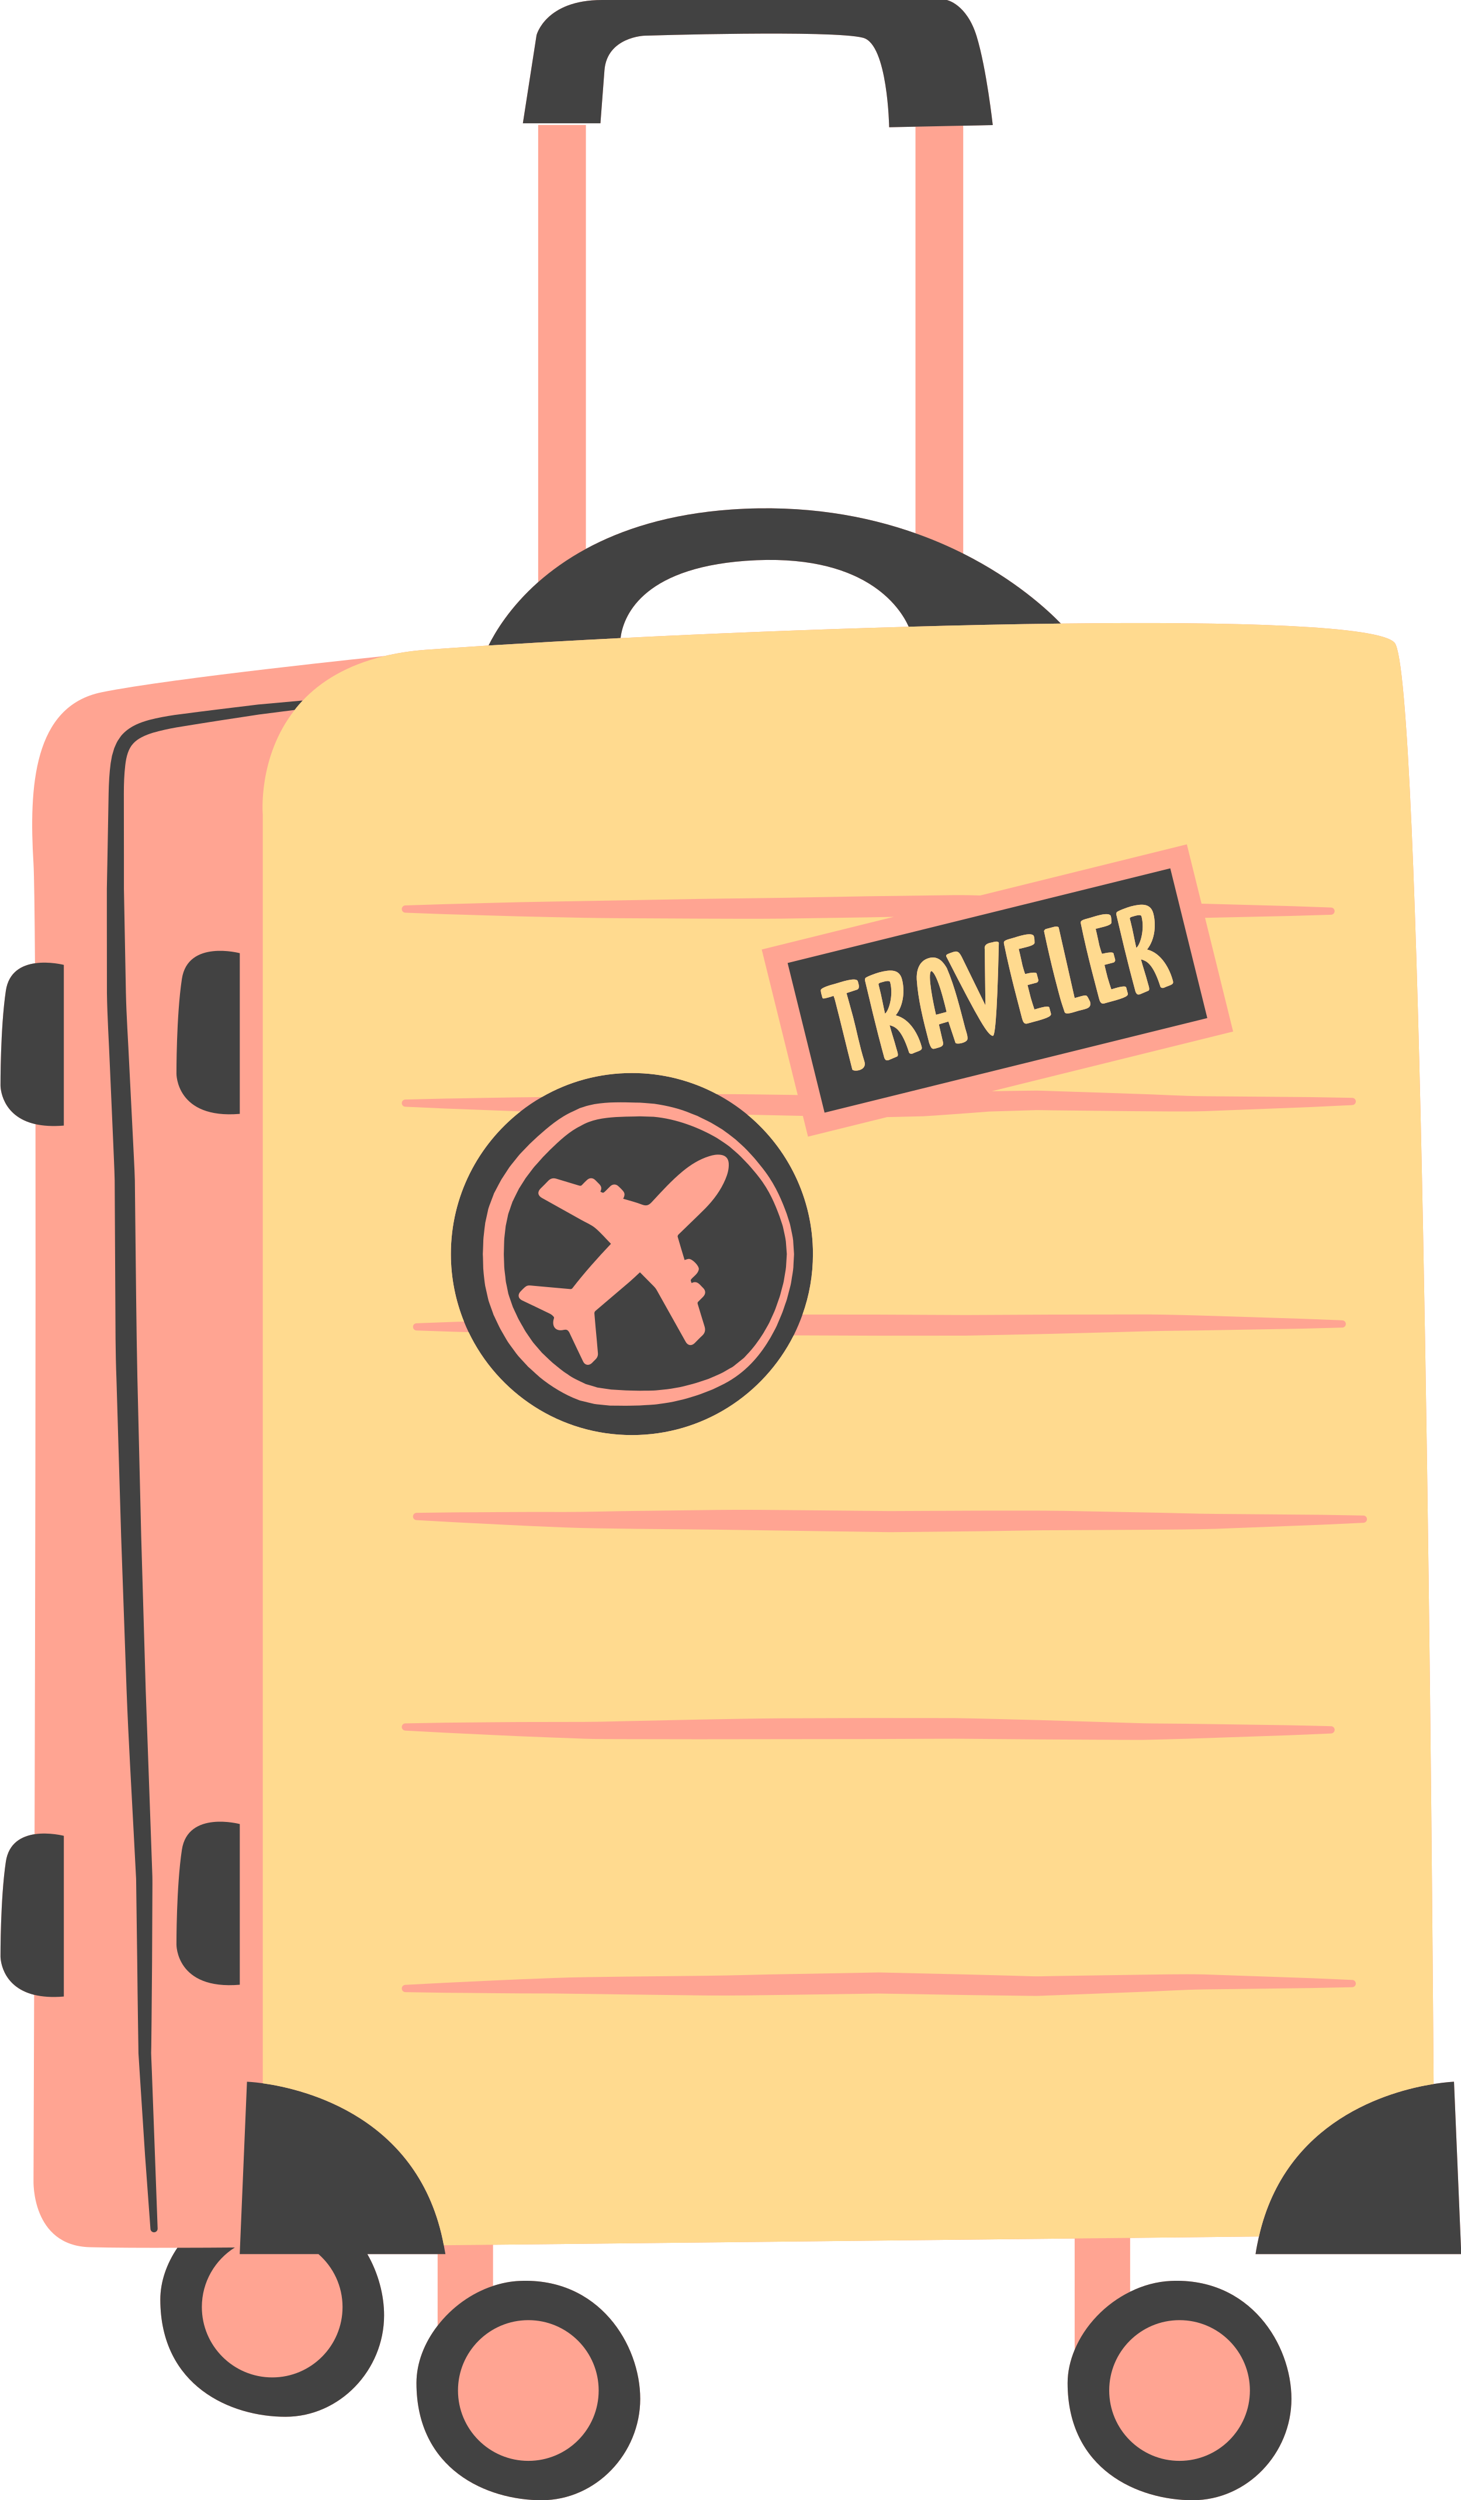
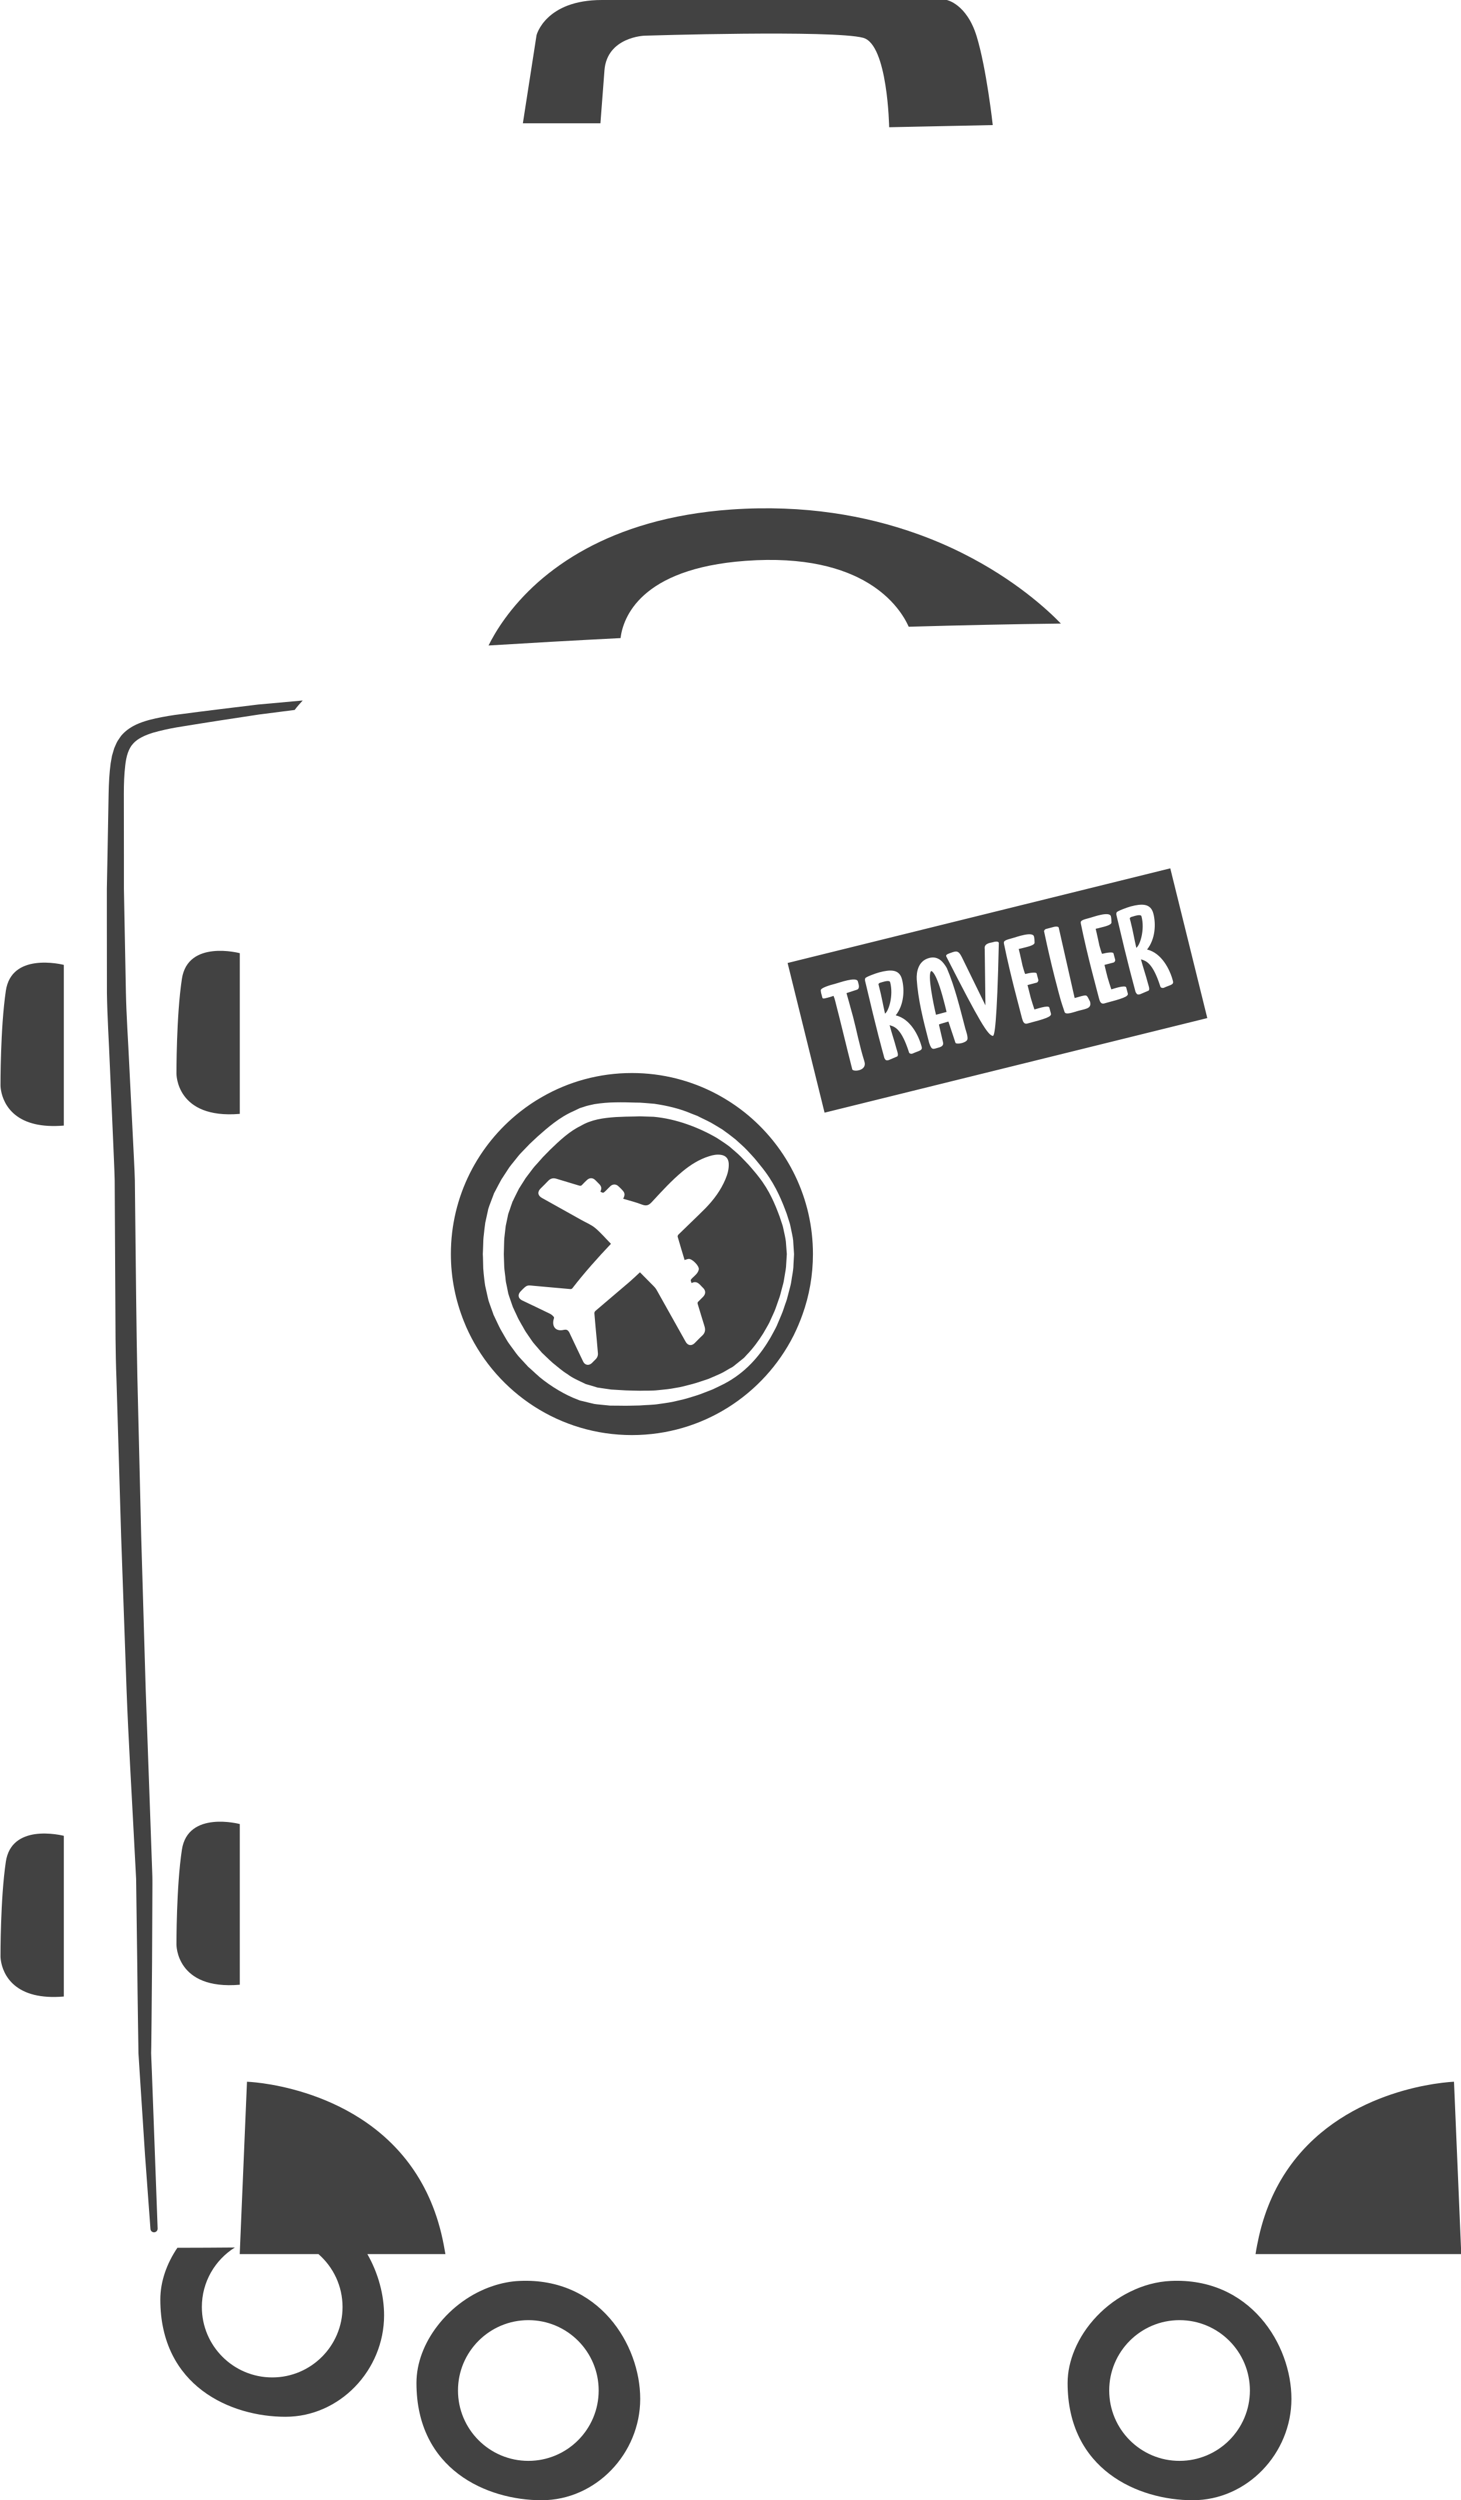
<svg xmlns="http://www.w3.org/2000/svg" height="498.7" preserveAspectRatio="xMidYMid meet" version="1.0" viewBox="-0.1 0.0 291.5 498.7" width="291.5" zoomAndPan="magnify">
  <g>
    <g id="change1_1">
-       <path d="M233.522,454.998c-2.844,0.126-5.601,0.9-8.134,2.153v-10.737l25.693-0.281 c-0.253,1.14-0.491,2.294-0.674,3.519h41.044l-1.449-34.39c0,0-1.562,0.056-4.066,0.45 c-0.55-78.009-2.491-281.432-7.781-287.497c-2.97-3.392-31.295-4.265-66.584-3.827 c-2.687-2.772-9.188-8.78-19.488-13.959V25.074l5.896-0.126c0,0-1.24-11.257-3.223-17.73 C192.772,0.773,188.803,0,188.803,0h-68.806c-11.271,0-13.044,7.008-13.044,7.008l-2.731,17.589h15.477 c0,0,0.297-3.869,0.803-10.554c0.508-6.684,7.992-6.923,7.992-6.923s37.64-1.183,43.62,0.423 c4.925,1.308,5.192,17.841,5.192,17.841l5.25-0.112v81.106c-9.865-3.49-22.106-5.756-36.74-4.742 c-12.438,0.873-21.881,3.982-29.015,7.853V24.92h-9.525v91.193c-5.615,4.982-8.571,9.948-9.905,12.649 c-4.504,0.295-8.725,0.576-12.567,0.859c-3.038,0.226-5.768,0.677-8.273,1.266v-0.014 c0,0-42.748,4.419-56.355,7.22C6.586,140.879,5.643,156.834,6.586,172.312c0.125,2.237,0.225,9.344,0.295,19.842 c-2.616,0.377-5.248,1.716-5.811,5.458C-0.042,205.056,0,216.523,0,216.523c0,0.198,0.057,6.162,6.979,7.726 c0.057,40.679-0.057,97.328-0.183,141.638c-2.575,0.408-5.164,1.744-5.728,5.459C-0.042,378.789,0,390.258,0,390.258 s-0.07,5.979,6.711,7.667c-0.069,22.388-0.125,37.05-0.125,37.05s-0.479,13.002,11.256,13.297 c4.489,0.113,11.06,0.143,17.449,0.113c-2.126,3.139-3.405,6.727-3.405,10.327 c0,17.307,14.085,23.387,24.961,23.387c10.877,0,19.686-9.343,19.686-20.234c0-4.01-1.126-8.358-3.335-12.213h14.015 v14.268c-2.618,3.377-4.222,7.388-4.222,11.44c0,17.308,14.086,23.386,24.962,23.386 c10.877,0,19.686-9.342,19.686-20.219c0-10.878-8.273-24.245-24.047-23.527c-1.815,0.069-3.603,0.435-5.32,0.999 v-8.218l116.044-1.253v22.205c-0.887,2.124-1.407,4.376-1.407,6.627c0,17.308,14.084,23.386,24.962,23.386 c10.877,0,19.699-9.342,19.699-20.219C257.568,467.647,249.295,454.28,233.522,454.998z M148.632,111.878 c23.793-1.744,30.857,9.301,32.574,13.143c-19.503,0.55-39.497,1.352-57.494,2.265 C124.203,123.318,127.539,113.427,148.632,111.878z" fill="#FFA492" />
-     </g>
+       </g>
    <g id="change2_1">
      <path d="M177.504,195.938c-0.14-0.52-1.378-0.069-1.899,0.069c-0.252,0.072-0.337,0.114-0.435,0.325 c0.042,0.196,0.099,0.394,0.154,0.618c0.466,1.758,0.747,3.462,1.153,5.249 C177.195,201.722,178.207,198.626,177.504,195.938z M188.17,199.512c-1.464-5.587-2.363-5.811-2.463-5.811 c-0.843,0.521,0.493,6.853,0.943,8.725l2.111-0.564C188.565,200.988,188.352,200.201,188.17,199.512z M227.653,182.796c-0.142-0.52-1.393-0.058-1.914,0.083c-0.238,0.058-0.322,0.113-0.435,0.325 c0.057,0.195,0.113,0.395,0.169,0.62c0.45,1.759,0.731,3.445,1.141,5.247 C227.344,188.593,228.357,185.497,227.653,182.796z M233.395,173.214l-76.352,18.883l7.375,29.858l76.362-18.869 L233.395,173.214z M169.935,213.301c0-0.026-0.015-0.056-0.015-0.084c-1.139-4.446-2.21-9.033-3.361-13.467 c-0.113-0.449-0.17-0.646-0.352-1.096c-0.536,0.197-0.817,0.268-1.338,0.406c-0.029,0-0.056,0.015-0.085,0.015 c-0.408,0.113-0.731,0.197-0.802-0.056c-0.238-0.887-0.281-0.929-0.323-1.463c-0.042-0.521,2.04-1.099,2.772-1.281 c0.913-0.239,4.361-1.52,4.628-0.507c0.112,0.451,0.493,1.38-0.154,1.647l-2.11,0.69 c0.366,1.364,0.957,3.378,1.337,4.841c0.647,2.462,1.265,5.712,2.237,8.795 C172.974,213.64,170.089,213.864,169.935,213.301z M181.951,210.178c-0.24,0.086-0.577,0.015-0.676-0.225 c-1.492-4.688-2.8-5.109-3.699-5.391c-0.072-0.014-0.113-0.056-0.185-0.07 c0.423,1.59,0.943,3.096,1.353,4.644c0.182,0.677,0.561,1.52,0.041,1.661l-1.59,0.675 c-0.507,0.142-0.634-0.042-0.802-0.338c0-0.027-0.042-0.042-0.042-0.069c-0.633-2.378-1.337-4.728-3.856-15.437 c-0.028-0.098-0.028-0.366,0.043-0.463c-0.057-0.239,2.181-1.042,2.785-1.196c2.266-0.591,4.012-0.663,4.546,1.392 c0.548,2.11,0.393,5.108-1.254,7.178c2.9,0.703,4.56,3.939,5.18,6.289 C183.99,209.613,183.204,209.587,181.951,210.178z M192.885,207.42c-0.338,0.676-2.196,0.971-2.35,0.591 l-1.406-4.234c-0.086,0.026-1.845,0.533-1.845,0.561l-0.043,0.071l0.816,3.531 c0.141,0.647-0.352,0.887-0.871,1.026c-1.154,0.31-1.366,0.62-1.9-0.927 c-1.238-4.729-2.21-8.655-2.477-12.65c-0.086-1.478,0.282-3.716,2.477-4.291c1.857-0.493,2.884,0.899,3.531,2.024 c1.619,3.786,2.632,8.063,3.688,12.072C192.602,205.561,193.124,206.954,192.885,207.42z M197.978,206.647 c-0.998-0.198-2.562-2.688-9.273-15.844c0,0-0.014-0.043-0.027-0.071c-0.084-0.352,0.52-0.506,0.972-0.675 c1.039-0.381,1.478-0.493,2.151,0.858l4.714,9.638l-0.142-11.229c-0.169-1.04,0.86-1.224,1.605-1.365 l0.027-0.013c0.31-0.086,1.069-0.281,1.182,0.14C198.822,204.549,198.315,206.717,197.978,206.647z M204.999,204.141c-0.9,0.31-1.026-0.548-1.195-1.041c-0.62-2.519-2.195-8.062-3.588-14.831 c-0.113-0.575,0.084-0.703,1.912-1.196c0.551-0.14,3.799-1.336,4.068-0.268c0.111,0.395,0.111,0.761,0.125,1.212 c0.044,0.547-1.435,0.857-2.209,1.055c-0.296,0.069-0.634,0.169-0.957,0.225c0.31,1.155,0.69,3.097,0.761,3.335 c0.099,0.409,0.478,1.617,0.508,1.617l0.041,0.044c0.9-0.239,2.181-0.436,2.266-0.099l0.338,1.267 c0.041,0.195-0.1,0.507-0.352,0.562l-1.803,0.478c0.1,0.366,0.536,2.153,0.647,2.546 c0.071,0.31,0.621,2.015,0.731,2.322c0.226-0.028,2.814-0.971,2.97-0.381l0.325,1.211 C209.741,202.819,208.446,203.241,204.999,204.141z M215.047,201.637c-0.816,0.225-2.478,0.887-2.731,0.268 c-0.141-0.408-0.803-2.406-0.9-2.829c-0.239-0.914-1.703-6.106-3.208-13.326c0-0.125,0.196-0.392,0.38-0.435 l1.59-0.422c0.238-0.07,0.872-0.127,0.957,0.14l3.18,14.057c0.211-0.056,1.181-0.337,1.394-0.394 c1.153-0.253,0.998-0.21,1.675,1.098C217.719,201.131,216.763,201.201,215.047,201.637z M220.337,200.131 c-0.9,0.31-1.028-0.562-1.182-1.042c-0.635-2.531-2.21-8.062-3.603-14.844c-0.112-0.577,0.086-0.704,1.915-1.182 c0.548-0.141,3.798-1.337,4.08-0.281c0.098,0.407,0.098,0.773,0.113,1.208c0.041,0.551-1.435,0.86-2.209,1.056 c-0.296,0.086-0.634,0.17-0.943,0.227c0.296,1.167,0.674,3.096,0.744,3.348c0.1,0.395,0.48,1.605,0.508,1.605 l0.057,0.041c0.886-0.224,2.166-0.435,2.25-0.084l0.339,1.268c0.042,0.195-0.099,0.491-0.352,0.561l-1.786,0.465 c0.084,0.381,0.521,2.167,0.634,2.561c0.069,0.295,0.618,1.998,0.731,2.321c0.226-0.042,2.814-0.984,2.97-0.38 l0.322,1.212C225.078,198.808,223.784,199.217,220.337,200.131z M232.101,197.049 c-0.24,0.086-0.577,0.014-0.676-0.225c-1.492-4.686-2.814-5.108-3.702-5.403c-0.069,0-0.111-0.042-0.182-0.057 c0.422,1.591,0.942,3.082,1.352,4.643c0.168,0.663,0.56,1.52,0.042,1.662l-1.591,0.675 c-0.519,0.127-0.633-0.041-0.801-0.352c-0.015-0.014-0.044-0.041-0.058-0.057c-0.619-2.377-1.337-4.727-3.842-15.435 c-0.026-0.1-0.026-0.366,0.043-0.466c-0.069-0.238,2.167-1.041,2.786-1.21c2.25-0.591,4.01-0.647,4.545,1.407 c0.548,2.098,0.395,5.109-1.252,7.178c2.884,0.689,4.558,3.938,5.163,6.288 C234.14,196.487,233.352,196.458,232.101,197.049z M225.739,182.879c-0.238,0.058-0.322,0.113-0.435,0.325 c0.057,0.195,0.113,0.395,0.169,0.62c0.45,1.759,0.731,3.445,1.141,5.247c0.731-0.478,1.744-3.574,1.04-6.275 C227.512,182.275,226.261,182.738,225.739,182.879z M185.707,193.7c-0.843,0.521,0.493,6.853,0.943,8.725 l2.111-0.564c-0.197-0.873-0.409-1.66-0.592-2.35C186.706,193.925,185.807,193.7,185.707,193.7z M175.605,196.007c-0.252,0.072-0.337,0.114-0.435,0.325c0.042,0.196,0.099,0.394,0.154,0.618 c0.466,1.758,0.747,3.462,1.153,5.249c0.719-0.477,1.73-3.573,1.027-6.262 C177.364,195.417,176.126,195.868,175.605,196.007z M227.653,182.796c-0.142-0.52-1.393-0.058-1.914,0.083 c-0.238,0.058-0.322,0.113-0.435,0.325c0.057,0.195,0.113,0.395,0.169,0.62 c0.45,1.759,0.731,3.445,1.141,5.247C227.344,188.593,228.357,185.497,227.653,182.796z M177.504,195.938 c-0.14-0.52-1.378-0.069-1.899,0.069c-0.252,0.072-0.337,0.114-0.435,0.325c0.042,0.196,0.099,0.394,0.154,0.618 c0.466,1.758,0.747,3.462,1.153,5.249C177.195,201.722,178.207,198.626,177.504,195.938z M188.17,199.512 c-1.464-5.587-2.363-5.811-2.463-5.811c-0.843,0.521,0.493,6.853,0.943,8.725l2.111-0.564 C188.565,200.988,188.352,200.201,188.17,199.512z M88.772,449.651c-0.099-0.606-0.211-1.184-0.323-1.773 c-4.769-25.552-27.649-31.125-36.12-32.308c-1.955-0.266-3.151-0.309-3.151-0.309l-1.449,34.39h15.717 c2.941,2.575,4.799,6.346,4.799,10.553c0,7.753-6.274,14.043-14.028,14.043s-14.044-6.29-14.044-14.043 c0-5.01,2.633-9.399,6.585-11.876c-3.348,0.028-7.372,0.057-11.466,0.057c-2.126,3.139-3.405,6.727-3.405,10.327 c0,17.307,14.085,23.387,24.961,23.387c10.877,0,19.686-9.343,19.686-20.234c0-4.01-1.126-8.358-3.335-12.213H88.772z M290.002,415.262c0,0-1.562,0.056-4.066,0.45c-8.865,1.406-29.591,7.176-34.855,30.421 c-0.253,1.14-0.491,2.294-0.674,3.519h41.044L290.002,415.262z M156.735,248.17 c-0.014-0.661-0.183-1.451-0.395-2.393c-0.11-0.45-0.183-0.971-0.351-1.478 c-0.168-0.521-0.353-1.068-0.549-1.645c-0.872-2.35-1.998-5.15-4.137-7.866 c-0.506-0.676-1.098-1.337-1.675-2.026c-0.591-0.69-1.308-1.378-1.97-2.082 c-0.661-0.663-1.449-1.28-2.182-1.941c-0.802-0.606-1.659-1.168-2.531-1.731 c-3.547-2.068-8.078-3.827-12.637-4.235c-0.619-0.014-1.238-0.043-1.87-0.058l-0.872-0.028l-0.959,0.028 c-1.28,0.015-2.546,0.044-3.812,0.114c-2.532,0.169-4.926,0.505-7.05,1.772 c-2.209,1.067-4.108,2.842-6.064,4.729l-1.449,1.478l-1.323,1.489c-0.478,0.48-0.856,1.028-1.266,1.563 c-0.381,0.534-0.845,1.055-1.154,1.603l-1.026,1.618c-0.324,0.605-0.633,1.28-0.957,1.915l-0.226,0.477 l-0.126,0.239l-0.015,0.027l-0.014,0.043l-0.016,0.07l-0.322,0.914c-0.169,0.619-0.478,1.196-0.576,1.858 l-0.409,1.926l-0.225,1.972c-0.085,0.62-0.099,1.365-0.113,2.082l-0.027,1.083l-0.015,0.479l0.015,0.506 l0.07,2.068c0.042,0.69,0.154,1.351,0.225,2.011c0.028,0.339,0.057,0.69,0.113,1.015l0.196,0.914l0.183,0.915 c0.043,0.296,0.128,0.618,0.254,0.971l0.704,2.04l0.041,0.1v0.027l0.113,0.225l0.211,0.465l0.435,0.929 c0.269,0.62,0.591,1.211,0.93,1.787c0.352,0.562,0.646,1.196,1.012,1.718l1.071,1.56 c0.337,0.521,0.885,1.071,1.322,1.606l0.689,0.801l0.647,0.619c0.478,0.45,0.956,0.93,1.45,1.365 c1.013,0.802,2.011,1.716,3.024,2.309c0.9,0.717,2.224,1.294,3.434,1.87l0.226,0.111l0.113,0.029l0.435,0.126 l0.873,0.254l0.858,0.268c0.296,0.057,0.619,0.084,0.929,0.141c0.619,0.084,1.224,0.184,1.842,0.268 c0.636,0.043,1.269,0.07,1.901,0.112c1.237,0.1,2.574,0.084,3.828,0.127c1.208-0.043,2.445,0.028,3.629-0.113 c1.196-0.111,2.364-0.226,3.476-0.45c1.112-0.154,2.279-0.492,3.42-0.787c1.041-0.269,2.124-0.69,3.166-1.013 c0.984-0.438,1.998-0.831,2.898-1.295c0.435-0.253,0.858-0.493,1.279-0.746l0.646-0.352 c0.212-0.141,0.409-0.324,0.606-0.478c0.408-0.324,0.801-0.647,1.21-0.972c0.154-0.125,0.464-0.352,0.507-0.423 l0.491-0.533c1.323-1.365,2.392-2.856,3.294-4.291c0.408-0.732,0.844-1.423,1.21-2.14 c0.337-0.761,0.676-1.478,0.984-2.167c0.282-0.634,0.493-1.365,0.733-1.998c0.238-0.634,0.448-1.266,0.59-1.872 c0.154-0.591,0.309-1.152,0.449-1.688c0.142-0.534,0.198-1.026,0.281-1.491c0.17-0.928,0.31-1.73,0.325-2.42 c0.084-1.267,0.126-1.955,0.126-2.04C156.891,250.124,156.835,249.449,156.735,248.17z M144.636,235.238 c-0.943,2.237-2.365,4.136-4.052,5.853c-1.745,1.745-3.548,3.447-5.32,5.18 c-0.1,0.097-0.195,0.308-0.154,0.435c0.449,1.562,0.915,3.108,1.38,4.643c0.294-0.083,0.561-0.211,0.829-0.225 c0.69-0.028,2.054,1.352,2.012,2.04c-0.028,0.281-0.184,0.591-0.366,0.831c-0.253,0.337-0.59,0.606-0.886,0.899 c-0.438,0.438-0.438,0.438-0.184,1.056c0.746-0.421,1.296-0.1,1.802,0.466 c0.155,0.182,0.337,0.336,0.507,0.52c0.534,0.547,0.519,1.182-0.015,1.743 c-0.309,0.324-0.618,0.633-0.942,0.942c-0.169,0.142-0.197,0.269-0.142,0.494 c0.466,1.49,0.888,2.982,1.365,4.475c0.226,0.731,0.099,1.322-0.477,1.856 c-0.52,0.465-0.985,0.985-1.492,1.477c-0.606,0.606-1.364,0.508-1.787-0.251 c-1.914-3.421-3.828-6.839-5.74-10.245c-0.169-0.309-0.394-0.606-0.633-0.843 c-0.917-0.93-1.829-1.845-2.759-2.788c-0.703,0.647-1.364,1.295-2.067,1.9 c-2.267,1.942-4.561,3.868-6.84,5.825c-0.112,0.099-0.196,0.31-0.183,0.464 c0.141,1.787,0.31,3.561,0.478,5.349c0.07,0.857,0.154,1.716,0.225,2.574c0.044,0.478-0.112,0.899-0.45,1.237 c-0.253,0.254-0.506,0.508-0.759,0.76c-0.592,0.565-1.379,0.436-1.731-0.294 c-0.858-1.773-1.702-3.562-2.547-5.348c-0.07-0.155-0.14-0.31-0.21-0.451c-0.324-0.547-0.564-0.646-1.168-0.519 c-1.407,0.324-2.267-0.507-2.014-1.914c0.042-0.225,0.185-0.52,0.1-0.648 c-0.198-0.279-0.493-0.519-0.804-0.675c-1.828-0.898-3.671-1.759-5.516-2.644 c-0.829-0.395-0.956-1.154-0.322-1.815c1.364-1.407,1.209-1.225,3.038-1.069c2.295,0.197,4.602,0.423,6.896,0.618 c0.126,0.015,0.295-0.055,0.381-0.153c2.392-3.096,4.994-6.009,7.683-8.851c0.014-0.016,0.014-0.042,0.014-0.042 c-1.042-1.056-1.999-2.182-3.11-3.124c-0.816-0.677-1.829-1.084-2.757-1.605c-2.632-1.478-5.278-2.941-7.909-4.418 c-0.816-0.465-0.928-1.197-0.252-1.872c0.505-0.507,1.026-0.999,1.52-1.533c0.478-0.493,1.012-0.606,1.659-0.407 c1.507,0.463,3.013,0.899,4.518,1.363c0.253,0.07,0.421,0.057,0.59-0.155c0.296-0.322,0.621-0.632,0.943-0.942 c0.534-0.506,1.167-0.506,1.688,0c0.239,0.225,0.465,0.451,0.675,0.676c0.565,0.564,0.648,0.915,0.339,1.633 c0.562,0.295,0.577,0.295,1.014-0.126c0.31-0.31,0.618-0.634,0.942-0.943c0.505-0.478,1.153-0.493,1.66,0 c0.226,0.197,0.436,0.422,0.647,0.633c0.646,0.662,0.703,1.014,0.281,1.844c1.281,0.379,2.575,0.703,3.812,1.183 c0.873,0.322,1.352,0.082,1.943-0.565c1.954-2.111,3.896-4.249,6.12-6.093c1.589-1.308,3.307-2.391,5.291-3.011 c0.745-0.239,1.505-0.38,2.278-0.281c1.015,0.126,1.562,0.732,1.619,1.745 C145.352,233.211,145.057,234.238,144.636,235.238z M156.735,248.17c-0.014-0.661-0.183-1.451-0.395-2.393 c-0.11-0.45-0.183-0.971-0.351-1.478c-0.168-0.521-0.353-1.068-0.549-1.645 c-0.872-2.35-1.998-5.15-4.137-7.866c-0.506-0.676-1.098-1.337-1.675-2.026 c-0.591-0.69-1.308-1.378-1.97-2.082c-0.661-0.663-1.449-1.28-2.182-1.941 c-0.802-0.606-1.659-1.168-2.531-1.731c-3.547-2.068-8.078-3.827-12.637-4.235 c-0.619-0.014-1.238-0.043-1.87-0.058l-0.872-0.028l-0.959,0.028c-1.28,0.015-2.546,0.044-3.812,0.114 c-2.532,0.169-4.926,0.505-7.05,1.772c-2.209,1.067-4.108,2.842-6.064,4.729l-1.449,1.478l-1.323,1.489 c-0.478,0.48-0.856,1.028-1.266,1.563c-0.381,0.534-0.845,1.055-1.154,1.603l-1.026,1.618 c-0.324,0.605-0.633,1.28-0.957,1.915l-0.226,0.477l-0.126,0.239l-0.015,0.027l-0.014,0.043l-0.016,0.07 l-0.322,0.914c-0.169,0.619-0.478,1.196-0.576,1.858l-0.409,1.926l-0.225,1.972 c-0.085,0.62-0.099,1.365-0.113,2.082l-0.027,1.083l-0.015,0.479l0.015,0.506l0.07,2.068 c0.042,0.69,0.154,1.351,0.225,2.011c0.028,0.339,0.057,0.69,0.113,1.015l0.196,0.914l0.183,0.915 c0.043,0.296,0.128,0.618,0.254,0.971l0.704,2.04l0.041,0.1v0.027l0.113,0.225l0.211,0.465l0.435,0.929 c0.269,0.62,0.591,1.211,0.93,1.787c0.352,0.562,0.646,1.196,1.012,1.718l1.071,1.56 c0.337,0.521,0.885,1.071,1.322,1.606l0.689,0.801l0.647,0.619c0.478,0.45,0.956,0.93,1.45,1.365 c1.013,0.802,2.011,1.716,3.024,2.309c0.9,0.717,2.224,1.294,3.434,1.87l0.226,0.111l0.113,0.029l0.435,0.126 l0.873,0.254l0.858,0.268c0.296,0.057,0.619,0.084,0.929,0.141c0.619,0.084,1.224,0.184,1.842,0.268 c0.636,0.043,1.269,0.07,1.901,0.112c1.237,0.1,2.574,0.084,3.828,0.127c1.208-0.043,2.445,0.028,3.629-0.113 c1.196-0.111,2.364-0.226,3.476-0.45c1.112-0.154,2.279-0.492,3.42-0.787c1.041-0.269,2.124-0.69,3.166-1.013 c0.984-0.438,1.998-0.831,2.898-1.295c0.435-0.253,0.858-0.493,1.279-0.746l0.646-0.352 c0.212-0.141,0.409-0.324,0.606-0.478c0.408-0.324,0.801-0.647,1.21-0.972c0.154-0.125,0.464-0.352,0.507-0.423 l0.491-0.533c1.323-1.365,2.392-2.856,3.294-4.291c0.408-0.732,0.844-1.423,1.21-2.14 c0.337-0.761,0.676-1.478,0.984-2.167c0.282-0.634,0.493-1.365,0.733-1.998c0.238-0.634,0.448-1.266,0.59-1.872 c0.154-0.591,0.309-1.152,0.449-1.688c0.142-0.534,0.198-1.026,0.281-1.491c0.17-0.928,0.31-1.73,0.325-2.42 c0.084-1.267,0.126-1.955,0.126-2.04C156.891,250.124,156.835,249.449,156.735,248.17z M144.636,235.238 c-0.943,2.237-2.365,4.136-4.052,5.853c-1.745,1.745-3.548,3.447-5.32,5.18 c-0.1,0.097-0.195,0.308-0.154,0.435c0.449,1.562,0.915,3.108,1.38,4.643c0.294-0.083,0.561-0.211,0.829-0.225 c0.69-0.028,2.054,1.352,2.012,2.04c-0.028,0.281-0.184,0.591-0.366,0.831c-0.253,0.337-0.59,0.606-0.886,0.899 c-0.438,0.438-0.438,0.438-0.184,1.056c0.746-0.421,1.296-0.1,1.802,0.466 c0.155,0.182,0.337,0.336,0.507,0.52c0.534,0.547,0.519,1.182-0.015,1.743 c-0.309,0.324-0.618,0.633-0.942,0.942c-0.169,0.142-0.197,0.269-0.142,0.494 c0.466,1.49,0.888,2.982,1.365,4.475c0.226,0.731,0.099,1.322-0.477,1.856 c-0.52,0.465-0.985,0.985-1.492,1.477c-0.606,0.606-1.364,0.508-1.787-0.251 c-1.914-3.421-3.828-6.839-5.74-10.245c-0.169-0.309-0.394-0.606-0.633-0.843 c-0.917-0.93-1.829-1.845-2.759-2.788c-0.703,0.647-1.364,1.295-2.067,1.9 c-2.267,1.942-4.561,3.868-6.84,5.825c-0.112,0.099-0.196,0.31-0.183,0.464 c0.141,1.787,0.31,3.561,0.478,5.349c0.07,0.857,0.154,1.716,0.225,2.574c0.044,0.478-0.112,0.899-0.45,1.237 c-0.253,0.254-0.506,0.508-0.759,0.76c-0.592,0.565-1.379,0.436-1.731-0.294 c-0.858-1.773-1.702-3.562-2.547-5.348c-0.07-0.155-0.14-0.31-0.21-0.451c-0.324-0.547-0.564-0.646-1.168-0.519 c-1.407,0.324-2.267-0.507-2.014-1.914c0.042-0.225,0.185-0.52,0.1-0.648 c-0.198-0.279-0.493-0.519-0.804-0.675c-1.828-0.898-3.671-1.759-5.516-2.644 c-0.829-0.395-0.956-1.154-0.322-1.815c1.364-1.407,1.209-1.225,3.038-1.069c2.295,0.197,4.602,0.423,6.896,0.618 c0.126,0.015,0.295-0.055,0.381-0.153c2.392-3.096,4.994-6.009,7.683-8.851c0.014-0.016,0.014-0.042,0.014-0.042 c-1.042-1.056-1.999-2.182-3.11-3.124c-0.816-0.677-1.829-1.084-2.757-1.605c-2.632-1.478-5.278-2.941-7.909-4.418 c-0.816-0.465-0.928-1.197-0.252-1.872c0.505-0.507,1.026-0.999,1.52-1.533c0.478-0.493,1.012-0.606,1.659-0.407 c1.507,0.463,3.013,0.899,4.518,1.363c0.253,0.07,0.421,0.057,0.59-0.155c0.296-0.322,0.621-0.632,0.943-0.942 c0.534-0.506,1.167-0.506,1.688,0c0.239,0.225,0.465,0.451,0.675,0.676c0.565,0.564,0.648,0.915,0.339,1.633 c0.562,0.295,0.577,0.295,1.014-0.126c0.31-0.31,0.618-0.634,0.942-0.943c0.505-0.478,1.153-0.493,1.66,0 c0.226,0.197,0.436,0.422,0.647,0.633c0.646,0.662,0.703,1.014,0.281,1.844c1.281,0.379,2.575,0.703,3.812,1.183 c0.873,0.322,1.352,0.082,1.943-0.565c1.954-2.111,3.896-4.249,6.12-6.093c1.589-1.308,3.307-2.391,5.291-3.011 c0.745-0.239,1.505-0.38,2.278-0.281c1.015,0.126,1.562,0.732,1.619,1.745 C145.352,233.211,145.057,234.238,144.636,235.238z M149.039,222.363c-1.885-1.562-3.926-2.927-6.106-4.095 c-5.05-2.688-10.821-4.222-16.955-4.222c-6.544,0-12.68,1.744-17.97,4.799 c-1.49,0.844-2.897,1.802-4.249,2.856c-8.457,6.612-13.902,16.899-13.902,28.451c0,4.769,0.943,9.315,2.617,13.479 c0.282,0.703,0.577,1.407,0.916,2.097c5.811,12.157,18.22,20.543,32.588,20.543 c14.112,0,26.327-8.09,32.278-19.895c0.661-1.338,1.252-2.731,1.759-4.151c1.352-3.771,2.084-7.839,2.084-12.073 C162.099,238.981,157.018,228.99,149.039,222.363z M158.326,250.21c0,0-0.028,0.717-0.113,2.068 c0,0.676-0.127,1.519-0.309,2.532c-0.084,0.507-0.141,1.055-0.282,1.619c-0.141,0.562-0.296,1.153-0.464,1.785 c-0.141,0.62-0.338,1.281-0.591,1.943c-0.239,0.676-0.435,1.364-0.761,2.124 c-0.295,0.704-0.605,1.435-0.928,2.194c-0.352,0.761-0.815,1.534-1.24,2.337 c-1.841,3.152-4.403,6.443-8.456,8.793c-0.984,0.578-2.024,1.028-3.08,1.548 c-1.098,0.409-2.14,0.872-3.35,1.253c-1.126,0.339-2.223,0.718-3.503,0.971 c-1.238,0.324-2.506,0.507-3.772,0.676c-1.278,0.212-2.588,0.197-3.925,0.31 c-1.28,0.013-2.533,0.085-3.897,0.042c-0.676,0-1.351-0.014-2.041-0.014c-0.69-0.07-1.394-0.141-2.097-0.211 c-0.352-0.043-0.717-0.057-1.069-0.127l-1.069-0.253l-1.083-0.268l-0.549-0.126l-0.14-0.044 c-0.071-0.026,0.069,0.044-0.183-0.055l-0.058-0.028l-0.239-0.099c-2.392-0.874-5.332-2.632-7.527-4.447 c-0.564-0.477-1.083-0.985-1.633-1.478l-0.408-0.365l-0.21-0.182l-0.086-0.086c0,0-0.153-0.153-0.141-0.14 l-0.042-0.057l-0.716-0.773c-0.479-0.55-0.957-0.985-1.437-1.633l-1.393-1.9 c-0.479-0.646-0.803-1.308-1.197-1.955c-0.392-0.647-0.759-1.323-1.069-1.999l-0.49-1.027l-0.239-0.519 l-0.128-0.255l-0.028-0.056l-0.07-0.197l-0.043-0.127l-0.731-2.04c-0.127-0.31-0.224-0.69-0.31-1.098 l-0.267-1.195l-0.268-1.197c-0.07-0.392-0.1-0.772-0.155-1.152c-0.084-0.761-0.184-1.534-0.225-2.294 l-0.056-2.279l-0.029-0.562l0.029-0.619l0.041-1.084c0.015-0.717,0.029-1.421,0.142-2.238 c0.083-0.772,0.169-1.562,0.281-2.335l0.506-2.294c0.127-0.773,0.493-1.507,0.746-2.25l0.423-1.111l0.042-0.142 l0.084-0.154l0.029-0.056l0.126-0.24l0.252-0.479c0.338-0.632,0.648-1.251,1.016-1.899l1.294-1.984 c0.407-0.675,0.914-1.209,1.378-1.813c0.464-0.579,0.915-1.183,1.449-1.704l1.534-1.59l1.562-1.464 c2.124-1.884,4.403-3.854,7.147-5.051l1-0.477l0.253-0.127l0.308-0.1l0.494-0.154 c0.576-0.227,1.407-0.379,2.139-0.549c1.435-0.225,2.827-0.338,4.178-0.352c1.352-0.029,2.66,0,3.94,0.043 l0.944,0.014l1.026,0.07c0.619,0.057,1.253,0.1,1.87,0.155c2.631,0.392,5.122,0.984,7.345,1.942l0.831,0.322 l0.464,0.183l0.381,0.198c0.52,0.253,1.026,0.505,1.533,0.746c1.013,0.477,2.026,1.166,2.997,1.73 c0.916,0.648,1.802,1.309,2.632,1.984c0.788,0.731,1.589,1.393,2.307,2.153c0.676,0.744,1.337,1.406,1.943,2.167 c0.606,0.76,1.209,1.464,1.743,2.209c2.153,2.926,3.35,5.923,4.222,8.301c0.197,0.62,0.381,1.212,0.562,1.759 c0.185,0.562,0.24,1.099,0.366,1.592c0.212,0.998,0.395,1.841,0.395,2.545c0.099,1.407,0.141,2.154,0.141,2.154 V250.21z M156.341,245.777c-0.11-0.45-0.183-0.971-0.351-1.478c-0.168-0.521-0.353-1.068-0.549-1.645 c-0.872-2.35-1.998-5.15-4.137-7.866c-0.506-0.676-1.098-1.337-1.675-2.026 c-0.591-0.69-1.308-1.378-1.97-2.082c-0.661-0.663-1.449-1.28-2.182-1.941 c-0.802-0.606-1.659-1.168-2.531-1.731c-3.547-2.068-8.078-3.827-12.637-4.235 c-0.619-0.014-1.238-0.043-1.87-0.058l-0.872-0.028l-0.959,0.028c-1.28,0.015-2.546,0.044-3.812,0.114 c-2.532,0.169-4.926,0.505-7.05,1.772c-2.209,1.067-4.108,2.842-6.064,4.729l-1.449,1.478l-1.323,1.489 c-0.478,0.48-0.856,1.028-1.266,1.563c-0.381,0.534-0.845,1.055-1.154,1.603l-1.026,1.618 c-0.324,0.605-0.633,1.28-0.957,1.915l-0.226,0.477l-0.126,0.239l-0.015,0.027l-0.014,0.043l-0.016,0.07 l-0.322,0.914c-0.169,0.619-0.478,1.196-0.576,1.858l-0.409,1.926l-0.225,1.972 c-0.085,0.62-0.099,1.365-0.113,2.082l-0.027,1.083l-0.015,0.479l0.015,0.506l0.07,2.068 c0.042,0.69,0.154,1.351,0.225,2.011c0.028,0.339,0.057,0.69,0.113,1.015l0.196,0.914l0.183,0.915 c0.043,0.296,0.128,0.618,0.254,0.971l0.704,2.04l0.041,0.1v0.027l0.113,0.225l0.211,0.465l0.435,0.929 c0.269,0.62,0.591,1.211,0.93,1.787c0.352,0.562,0.646,1.196,1.012,1.718l1.071,1.56 c0.337,0.521,0.885,1.071,1.322,1.606l0.689,0.801l0.647,0.619c0.478,0.45,0.956,0.93,1.45,1.365 c1.013,0.802,2.011,1.716,3.024,2.309c0.9,0.717,2.224,1.294,3.434,1.87l0.226,0.111l0.113,0.029l0.435,0.126 l0.873,0.254l0.858,0.268c0.296,0.057,0.619,0.084,0.929,0.141c0.619,0.084,1.224,0.184,1.842,0.268 c0.636,0.043,1.269,0.07,1.901,0.112c1.237,0.1,2.574,0.084,3.828,0.127c1.208-0.043,2.445,0.028,3.629-0.113 c1.196-0.111,2.364-0.226,3.476-0.45c1.112-0.154,2.279-0.492,3.42-0.787c1.041-0.269,2.124-0.69,3.166-1.013 c0.984-0.438,1.998-0.831,2.898-1.295c0.435-0.253,0.858-0.493,1.279-0.746l0.646-0.352 c0.212-0.141,0.409-0.324,0.606-0.478c0.408-0.324,0.801-0.647,1.21-0.972c0.154-0.125,0.464-0.352,0.507-0.423 l0.491-0.533c1.323-1.365,2.392-2.856,3.294-4.291c0.408-0.732,0.844-1.423,1.21-2.14 c0.337-0.761,0.676-1.478,0.984-2.167c0.282-0.634,0.493-1.365,0.733-1.998c0.238-0.634,0.448-1.266,0.59-1.872 c0.154-0.591,0.309-1.152,0.449-1.688c0.142-0.534,0.198-1.026,0.281-1.491c0.17-0.928,0.31-1.73,0.325-2.42 c0.084-1.267,0.126-1.955,0.126-2.04c0-0.029-0.056-0.704-0.155-1.983 C156.722,247.509,156.553,246.719,156.341,245.777z M144.636,235.238c-0.943,2.237-2.365,4.136-4.052,5.853 c-1.745,1.745-3.548,3.447-5.32,5.18c-0.1,0.097-0.195,0.308-0.154,0.435 c0.449,1.562,0.915,3.108,1.38,4.643c0.294-0.083,0.561-0.211,0.829-0.225c0.69-0.028,2.054,1.352,2.012,2.04 c-0.028,0.281-0.184,0.591-0.366,0.831c-0.253,0.337-0.59,0.606-0.886,0.899 c-0.438,0.438-0.438,0.438-0.184,1.056c0.746-0.421,1.296-0.1,1.802,0.466 c0.155,0.182,0.337,0.336,0.507,0.52c0.534,0.547,0.519,1.182-0.015,1.743 c-0.309,0.324-0.618,0.633-0.942,0.942c-0.169,0.142-0.197,0.269-0.142,0.494 c0.466,1.49,0.888,2.982,1.365,4.475c0.226,0.731,0.099,1.322-0.477,1.856 c-0.52,0.465-0.985,0.985-1.492,1.477c-0.606,0.606-1.364,0.508-1.787-0.251 c-1.914-3.421-3.828-6.839-5.74-10.245c-0.169-0.309-0.394-0.606-0.633-0.843 c-0.917-0.93-1.829-1.845-2.759-2.788c-0.703,0.647-1.364,1.295-2.067,1.9 c-2.267,1.942-4.561,3.868-6.84,5.825c-0.112,0.099-0.196,0.31-0.183,0.464 c0.141,1.787,0.31,3.561,0.478,5.349c0.07,0.857,0.154,1.716,0.225,2.574c0.044,0.478-0.112,0.899-0.45,1.237 c-0.253,0.254-0.506,0.508-0.759,0.76c-0.592,0.565-1.379,0.436-1.731-0.294 c-0.858-1.773-1.702-3.562-2.547-5.348c-0.07-0.155-0.14-0.31-0.21-0.451c-0.324-0.547-0.564-0.646-1.168-0.519 c-1.407,0.324-2.267-0.507-2.014-1.914c0.042-0.225,0.185-0.52,0.1-0.648 c-0.198-0.279-0.493-0.519-0.804-0.675c-1.828-0.898-3.671-1.759-5.516-2.644 c-0.829-0.395-0.956-1.154-0.322-1.815c1.364-1.407,1.209-1.225,3.038-1.069c2.295,0.197,4.602,0.423,6.896,0.618 c0.126,0.015,0.295-0.055,0.381-0.153c2.392-3.096,4.994-6.009,7.683-8.851c0.014-0.016,0.014-0.042,0.014-0.042 c-1.042-1.056-1.999-2.182-3.11-3.124c-0.816-0.677-1.829-1.084-2.757-1.605c-2.632-1.478-5.278-2.941-7.909-4.418 c-0.816-0.465-0.928-1.197-0.252-1.872c0.505-0.507,1.026-0.999,1.52-1.533c0.478-0.493,1.012-0.606,1.659-0.407 c1.507,0.463,3.013,0.899,4.518,1.363c0.253,0.07,0.421,0.057,0.59-0.155c0.296-0.322,0.621-0.632,0.943-0.942 c0.534-0.506,1.167-0.506,1.688,0c0.239,0.225,0.465,0.451,0.675,0.676c0.565,0.564,0.648,0.915,0.339,1.633 c0.562,0.295,0.577,0.295,1.014-0.126c0.31-0.31,0.618-0.634,0.942-0.943c0.505-0.478,1.153-0.493,1.66,0 c0.226,0.197,0.436,0.422,0.647,0.633c0.646,0.662,0.703,1.014,0.281,1.844c1.281,0.379,2.575,0.703,3.812,1.183 c0.873,0.322,1.352,0.082,1.943-0.565c1.954-2.111,3.896-4.249,6.12-6.093c1.589-1.308,3.307-2.391,5.291-3.011 c0.745-0.239,1.505-0.38,2.278-0.281c1.015,0.126,1.562,0.732,1.619,1.745 C145.352,233.211,145.057,234.238,144.636,235.238z M233.522,454.998c-2.844,0.126-5.601,0.9-8.134,2.153 c-4.981,2.434-9.047,6.711-11.073,11.58c-0.887,2.124-1.407,4.376-1.407,6.627c0,17.308,14.084,23.386,24.962,23.386 c10.877,0,19.699-9.342,19.699-20.219C257.568,467.647,249.295,454.28,233.522,454.998z M235.237,490.893 c-7.753,0-14.027-6.289-14.027-14.043c0-7.738,6.274-14.029,14.027-14.029s14.044,6.291,14.044,14.029 C249.281,484.603,242.99,490.893,235.237,490.893z M103.591,454.998c-1.815,0.069-3.603,0.435-5.32,0.999 c-4.39,1.449-8.286,4.32-11.059,7.922c-2.618,3.377-4.222,7.388-4.222,11.44 c0,17.308,14.086,23.386,24.962,23.386c10.877,0,19.686-9.342,19.686-20.219 C127.638,467.647,119.364,454.28,103.591,454.998z M105.321,490.893c-7.754,0-14.043-6.289-14.043-14.043 c0-7.738,6.289-14.029,14.043-14.029c7.752,0,14.027,6.291,14.027,14.029 C119.349,484.603,113.073,490.893,105.321,490.893z M6.797,365.887c-2.575,0.408-5.164,1.744-5.728,5.459 C-0.042,378.789,0,390.258,0,390.258s-0.07,5.979,6.711,7.667c1.576,0.381,3.518,0.551,5.924,0.339V366.21 C12.635,366.21,9.724,365.449,6.797,365.887z M6.881,192.154c-2.616,0.377-5.248,1.716-5.811,5.458 C-0.042,205.056,0,216.523,0,216.523c0,0.198,0.057,6.162,6.979,7.726c1.533,0.338,3.376,0.477,5.655,0.281v-32.054 C12.635,192.477,9.764,191.73,6.881,192.154z M36.19,368.996c-1.125,7.443-1.083,18.912-1.083,18.912 s-0.097,9.104,12.636,8.005v-32.053C47.742,363.86,37.372,361.088,36.19,368.996z M36.19,195.276 c-1.125,7.431-1.083,18.896-1.083,18.896s-0.097,9.106,12.636,8.023v-32.055 C47.742,190.141,37.372,187.368,36.19,195.276z M51.402,140.54c-4.616,0.564-10.217,1.225-16.676,2.084 c-1.575,0.238-3.307,0.534-5.037,0.985c-1.73,0.491-3.7,1.151-5.29,2.799c-0.408,0.38-0.661,0.888-0.999,1.337 c-0.282,0.477-0.478,0.985-0.703,1.491c-0.156,0.506-0.297,1.014-0.451,1.52 c-0.084,0.491-0.17,0.999-0.268,1.504c-0.268,1.999-0.366,3.997-0.407,6.01 c-0.07,3.982-0.156,8.132-0.226,12.424c-0.042,2.153-0.085,4.335-0.126,6.543v6.753c0,4.573,0,9.273,0.014,14.071 c0.07,4.842,0.394,9.683,0.591,14.663c0.211,4.967,0.435,10.004,0.661,15.111 c0.099,2.548,0.237,5.15,0.295,7.684c0.016,2.588,0.028,5.178,0.042,7.795 c0.029,5.221,0.057,10.496,0.086,15.773c0.028,5.305,0.014,10.625,0.224,15.914 c0.31,10.61,0.633,21.22,0.943,31.646c0.366,10.44,0.731,20.712,1.083,30.645 c0.38,9.992,0.971,19.56,1.435,28.663c0.112,2.279,0.238,4.517,0.352,6.726l0.085,1.647 c0.043,0.492,0.027,1.083,0.043,1.619c0.014,1.083,0.027,2.165,0.042,3.236c0.055,4.291,0.111,8.428,0.167,12.409 c0.044,3.981,0.086,7.795,0.144,11.44c0.026,1.8,0.056,3.573,0.082,5.291c0,0.435,0,0.856,0.014,1.279 c0.029,0.438,0.058,0.873,0.086,1.295c0.042,0.831,0.098,1.647,0.154,2.462c0.422,6.445,0.788,12.073,1.084,16.703 c0.675,9.243,1.068,14.534,1.068,14.534v0.029c0.028,0.394,0.352,0.69,0.747,0.675 c0.393-0.014,0.703-0.352,0.689-0.745c0,0-0.196-5.306-0.535-14.605c-0.168-4.63-0.379-10.273-0.617-16.731 c-0.029-0.801-0.057-1.632-0.1-2.462c-0.015-0.409-0.027-0.816-0.043-1.226 c0.016-0.421,0.016-0.843,0.028-1.278c0.015-1.718,0.044-3.477,0.058-5.291c0.042-3.616,0.07-7.43,0.098-11.398 c0.014-3.981,0.042-8.118,0.057-12.41c0-1.07,0-2.151,0.014-3.25c-0.014-0.55,0.014-1.055-0.014-1.675 l-0.057-1.647c-0.084-2.224-0.155-4.46-0.239-6.754c-0.323-9.102-0.661-18.7-1.026-28.648 c-0.282-9.934-0.591-20.206-0.9-30.645c-0.254-10.441-0.508-21.051-0.761-31.646 c-0.225-10.608-0.295-21.176-0.423-31.632c-0.028-2.602-0.057-5.205-0.083-7.795 c-0.07-2.646-0.24-5.178-0.352-7.752c-0.254-5.123-0.508-10.174-0.761-15.141 c-0.225-4.955-0.576-9.892-0.675-14.605c-0.099-4.771-0.184-9.442-0.268-13.986 c-0.043-2.281-0.084-4.518-0.126-6.728v-6.542c0-4.277-0.015-8.415-0.015-12.398c0-1.955,0.07-3.869,0.28-5.642 c0.198-1.787,0.647-3.35,1.59-4.348c0.916-1.026,2.407-1.676,3.941-2.154c1.576-0.449,3.123-0.787,4.727-1.069 c6.349-1.041,11.904-1.885,16.493-2.574c2.701-0.338,5.05-0.647,7.048-0.899 c0.492-0.647,1.026-1.268,1.605-1.887C57.973,139.948,54.989,140.218,51.402,140.54z M192.082,110.429 c-2.871-1.449-6.05-2.828-9.524-4.052c-9.865-3.49-22.106-5.756-36.74-4.742 c-12.438,0.873-21.881,3.982-29.015,7.853c-3.8,2.067-6.938,4.347-9.525,6.626 c-5.615,4.982-8.571,9.948-9.905,12.649c7.978-0.491,16.87-0.999,26.34-1.478 c0.491-3.967,3.827-13.858,24.92-15.407c23.793-1.744,30.857,9.301,32.574,13.143 c10.398-0.295,20.642-0.52,30.364-0.633C208.884,121.615,202.383,115.607,192.082,110.429z M194.756,7.219 C192.772,0.773,188.803,0,188.803,0h-68.806c-11.271,0-13.044,7.008-13.044,7.008l-2.731,17.589h15.477 c0,0,0.297-3.869,0.803-10.554c0.508-6.684,7.992-6.923,7.992-6.923s37.64-1.183,43.62,0.423 c4.925,1.308,5.192,17.841,5.192,17.841l5.25-0.112l9.524-0.197l5.896-0.126 C197.978,24.948,196.738,13.691,194.756,7.219z" fill="#424242" />
    </g>
    <g id="change3_1">
-       <path d="M233.929,195.698c-0.606-2.35-2.279-5.6-5.163-6.288c1.647-2.068,1.8-5.08,1.252-7.178 c-0.535-2.055-2.295-1.998-4.545-1.407c-0.619,0.169-2.856,0.972-2.786,1.21c-0.069,0.1-0.069,0.366-0.043,0.466 c2.505,10.708,3.223,13.058,3.842,15.435c0.014,0.016,0.043,0.043,0.058,0.057c0.168,0.31,0.281,0.478,0.801,0.352 l1.591-0.675c0.519-0.142,0.126-0.999-0.042-1.662c-0.409-1.56-0.93-3.052-1.352-4.643 c0.07,0.015,0.112,0.057,0.182,0.057c0.888,0.295,2.21,0.718,3.702,5.403c0.099,0.238,0.435,0.31,0.676,0.225 C233.352,196.458,234.14,196.487,233.929,195.698z M226.613,189.071c-0.409-1.802-0.69-3.488-1.141-5.247 c-0.056-0.226-0.112-0.425-0.169-0.62c0.113-0.212,0.197-0.268,0.435-0.325c0.521-0.141,1.772-0.604,1.914-0.083 C228.357,185.497,227.344,188.593,226.613,189.071z M224.601,196.978c-0.155-0.605-2.744,0.338-2.97,0.38 c-0.112-0.323-0.661-2.026-0.731-2.321c-0.112-0.394-0.55-2.18-0.634-2.561l1.786-0.465 c0.254-0.07,0.395-0.366,0.352-0.561l-0.339-1.268c-0.084-0.352-1.364-0.14-2.25,0.084l-0.057-0.041 c-0.027,0-0.408-1.211-0.508-1.605c-0.07-0.252-0.448-2.181-0.744-3.348c0.31-0.057,0.647-0.141,0.943-0.227 c0.773-0.195,2.25-0.505,2.209-1.056c-0.016-0.435-0.016-0.801-0.113-1.208c-0.282-1.056-3.532,0.141-4.08,0.281 c-1.829,0.477-2.027,0.605-1.915,1.182c1.394,6.781,2.969,12.312,3.603,14.844 c0.153,0.479,0.281,1.352,1.182,1.042c3.447-0.914,4.741-1.323,4.586-1.94L224.601,196.978z M217.383,199.793 c-0.677-1.308-0.521-1.351-1.675-1.098c-0.213,0.057-1.183,0.338-1.394,0.394l-3.18-14.057 c-0.085-0.267-0.719-0.21-0.957-0.14l-1.59,0.422c-0.184,0.043-0.38,0.31-0.38,0.435 c1.505,7.221,2.969,12.412,3.208,13.326c0.098,0.423,0.76,2.421,0.9,2.829c0.252,0.619,1.914-0.043,2.731-0.268 C216.763,201.201,217.719,201.131,217.383,199.793z M209.263,200.988c-0.155-0.59-2.744,0.352-2.97,0.381 c-0.11-0.308-0.66-2.012-0.731-2.322c-0.111-0.393-0.548-2.18-0.647-2.546l1.803-0.478 c0.252-0.056,0.393-0.367,0.352-0.562l-0.338-1.267c-0.085-0.338-1.365-0.141-2.266,0.099l-0.041-0.044 c-0.029,0-0.409-1.208-0.508-1.617c-0.07-0.238-0.451-2.18-0.761-3.335c0.323-0.056,0.661-0.155,0.957-0.225 c0.773-0.197,2.253-0.508,2.209-1.055c-0.014-0.451-0.014-0.817-0.125-1.212c-0.27-1.068-3.518,0.128-4.068,0.268 c-1.828,0.493-2.025,0.621-1.912,1.196c1.393,6.769,2.968,12.312,3.588,14.831 c0.169,0.493,0.295,1.352,1.195,1.041c3.447-0.899,4.742-1.321,4.589-1.941L209.263,200.988z M198.006,187.946 l-0.027,0.013c-0.745,0.142-1.774,0.325-1.605,1.365l0.142,11.229l-4.714-9.638 c-0.674-1.352-1.112-1.239-2.151-0.858c-0.451,0.169-1.056,0.323-0.972,0.675 c0.014,0.028,0.027,0.071,0.027,0.071c6.712,13.155,8.275,15.646,9.273,15.844 c0.337,0.07,0.844-2.098,1.209-18.561C199.075,187.665,198.315,187.86,198.006,187.946z M192.505,205.195 c-1.056-4.009-2.068-8.286-3.688-12.072c-0.647-1.125-1.674-2.518-3.531-2.024 c-2.194,0.575-2.562,2.813-2.477,4.291c0.267,3.995,1.238,7.922,2.477,12.65 c0.534,1.547,0.746,1.237,1.9,0.927c0.519-0.14,1.012-0.379,0.871-1.026l-0.816-3.531l0.043-0.071 c0-0.028,1.759-0.535,1.845-0.561l1.406,4.234c0.153,0.38,2.012,0.085,2.35-0.591 C193.124,206.954,192.602,205.561,192.505,205.195z M186.65,202.425c-0.45-1.872-1.786-8.203-0.943-8.725 c0.1,0,0.999,0.225,2.463,5.811c0.183,0.69,0.395,1.477,0.592,2.35L186.65,202.425z M183.795,208.827 c-0.62-2.35-2.279-5.586-5.18-6.289c1.647-2.069,1.802-5.067,1.254-7.178 c-0.534-2.055-2.28-1.982-4.546-1.392c-0.605,0.154-2.842,0.957-2.785,1.196 c-0.071,0.097-0.071,0.365-0.043,0.463c2.519,10.709,3.224,13.059,3.856,15.437c0,0.027,0.042,0.042,0.042,0.069 c0.168,0.296,0.295,0.479,0.802,0.338l1.59-0.675c0.52-0.142,0.141-0.984-0.041-1.661 c-0.409-1.548-0.93-3.054-1.353-4.644c0.071,0.015,0.112,0.057,0.185,0.07c0.899,0.281,2.207,0.703,3.699,5.391 c0.099,0.239,0.435,0.31,0.676,0.225C183.204,209.587,183.99,209.613,183.795,208.827z M176.477,202.199 c-0.406-1.787-0.688-3.491-1.153-5.249c-0.056-0.225-0.112-0.422-0.154-0.618 c0.099-0.211,0.184-0.253,0.435-0.325c0.521-0.139,1.76-0.59,1.899-0.069 C178.207,198.626,177.195,201.722,176.477,202.199z M172.369,211.74c-0.973-3.083-1.59-6.333-2.237-8.795 c-0.38-1.463-0.971-3.477-1.337-4.841l2.11-0.69c0.647-0.267,0.267-1.195,0.154-1.647 c-0.267-1.013-3.715,0.268-4.628,0.507c-0.732,0.183-2.814,0.76-2.772,1.281c0.042,0.534,0.085,0.576,0.323,1.463 c0.07,0.253,0.394,0.169,0.802,0.056c0.029,0,0.056-0.015,0.085-0.015c0.52-0.139,0.802-0.209,1.338-0.406 c0.182,0.449,0.238,0.646,0.352,1.096c1.151,4.434,2.223,9.021,3.361,13.467c0,0.028,0.015,0.058,0.015,0.084 C170.089,213.864,172.974,213.64,172.369,211.74z M233.929,195.698c-0.606-2.35-2.279-5.6-5.163-6.288 c1.647-2.068,1.8-5.08,1.252-7.178c-0.535-2.055-2.295-1.998-4.545-1.407c-0.619,0.169-2.856,0.972-2.786,1.21 c-0.069,0.1-0.069,0.366-0.043,0.466c2.505,10.708,3.223,13.058,3.842,15.435c0.014,0.016,0.043,0.043,0.058,0.057 c0.168,0.31,0.281,0.478,0.801,0.352l1.591-0.675c0.519-0.142,0.126-0.999-0.042-1.662 c-0.409-1.56-0.93-3.052-1.352-4.643c0.07,0.015,0.112,0.057,0.182,0.057c0.888,0.295,2.21,0.718,3.702,5.403 c0.099,0.238,0.435,0.31,0.676,0.225C233.352,196.458,234.14,196.487,233.929,195.698z M226.613,189.071 c-0.409-1.802-0.69-3.488-1.141-5.247c-0.056-0.226-0.112-0.425-0.169-0.62 c0.113-0.212,0.197-0.268,0.435-0.325c0.521-0.141,1.772-0.604,1.914-0.083 C228.357,185.497,227.344,188.593,226.613,189.071z M221.631,197.358c-0.112-0.323-0.661-2.026-0.731-2.321 c-0.112-0.394-0.55-2.18-0.634-2.561l1.786-0.465c0.254-0.07,0.395-0.366,0.352-0.561l-0.339-1.268 c-0.084-0.352-1.364-0.14-2.25,0.084l-0.057-0.041c-0.027,0-0.408-1.211-0.508-1.605 c-0.07-0.252-0.448-2.181-0.744-3.348c0.31-0.057,0.647-0.141,0.943-0.227c0.773-0.195,2.25-0.505,2.209-1.056 c-0.016-0.435-0.016-0.801-0.113-1.208c-0.282-1.056-3.532,0.141-4.08,0.281 c-1.829,0.477-2.027,0.605-1.915,1.182c1.394,6.781,2.969,12.312,3.603,14.844 c0.153,0.479,0.281,1.352,1.182,1.042c3.447-0.914,4.741-1.323,4.586-1.94l-0.322-1.212 C224.445,196.374,221.856,197.316,221.631,197.358z M215.708,198.695c-0.213,0.057-1.183,0.338-1.394,0.394 l-3.18-14.057c-0.085-0.267-0.719-0.21-0.957-0.14l-1.59,0.422c-0.184,0.043-0.38,0.31-0.38,0.435 c1.505,7.221,2.969,12.412,3.208,13.326c0.098,0.423,0.76,2.421,0.9,2.829c0.252,0.619,1.914-0.043,2.731-0.268 c1.716-0.435,2.672-0.506,2.336-1.844C216.706,198.485,216.861,198.442,215.708,198.695z M206.293,201.369 c-0.11-0.308-0.66-2.012-0.731-2.322c-0.111-0.393-0.548-2.18-0.647-2.546l1.803-0.478 c0.252-0.056,0.393-0.367,0.352-0.562l-0.338-1.267c-0.085-0.338-1.365-0.141-2.266,0.099l-0.041-0.044 c-0.029,0-0.409-1.208-0.508-1.617c-0.07-0.238-0.451-2.18-0.761-3.335c0.323-0.056,0.661-0.155,0.957-0.225 c0.773-0.197,2.253-0.508,2.209-1.055c-0.014-0.451-0.014-0.817-0.125-1.212c-0.27-1.068-3.518,0.128-4.068,0.268 c-1.828,0.493-2.025,0.621-1.912,1.196c1.393,6.769,2.968,12.312,3.588,14.831 c0.169,0.493,0.295,1.352,1.195,1.041c3.447-0.899,4.742-1.321,4.589-1.941l-0.325-1.211 C209.107,200.398,206.519,201.341,206.293,201.369z M198.006,187.946l-0.027,0.013 c-0.745,0.142-1.774,0.325-1.605,1.365l0.142,11.229l-4.714-9.638c-0.674-1.352-1.112-1.239-2.151-0.858 c-0.451,0.169-1.056,0.323-0.972,0.675c0.014,0.028,0.027,0.071,0.027,0.071 c6.712,13.155,8.275,15.646,9.273,15.844c0.337,0.07,0.844-2.098,1.209-18.561 C199.075,187.665,198.315,187.86,198.006,187.946z M188.817,193.123c-0.647-1.125-1.674-2.518-3.531-2.024 c-2.194,0.575-2.562,2.813-2.477,4.291c0.267,3.995,1.238,7.922,2.477,12.65 c0.534,1.547,0.746,1.237,1.9,0.927c0.519-0.14,1.012-0.379,0.871-1.026l-0.816-3.531l0.043-0.071 c0-0.028,1.759-0.535,1.845-0.561l1.406,4.234c0.153,0.38,2.012,0.085,2.35-0.591 c0.239-0.466-0.282-1.858-0.38-2.225C191.449,201.186,190.436,196.909,188.817,193.123z M186.65,202.425 c-0.45-1.872-1.786-8.203-0.943-8.725c0.1,0,0.999,0.225,2.463,5.811c0.183,0.69,0.395,1.477,0.592,2.35 L186.65,202.425z M178.615,202.538c1.647-2.069,1.802-5.067,1.254-7.178c-0.534-2.055-2.28-1.982-4.546-1.392 c-0.605,0.154-2.842,0.957-2.785,1.196c-0.071,0.097-0.071,0.365-0.043,0.463 c2.519,10.709,3.224,13.059,3.856,15.437c0,0.027,0.042,0.042,0.042,0.069c0.168,0.296,0.295,0.479,0.802,0.338 l1.59-0.675c0.52-0.142,0.141-0.984-0.041-1.661c-0.409-1.548-0.93-3.054-1.353-4.644 c0.071,0.015,0.112,0.057,0.185,0.07c0.899,0.281,2.207,0.703,3.699,5.391c0.099,0.239,0.435,0.31,0.676,0.225 c1.253-0.591,2.039-0.565,1.844-1.351C183.175,206.477,181.516,203.241,178.615,202.538z M176.477,202.199 c-0.406-1.787-0.688-3.491-1.153-5.249c-0.056-0.225-0.112-0.422-0.154-0.618 c0.099-0.211,0.184-0.253,0.435-0.325c0.521-0.139,1.76-0.59,1.899-0.069 C178.207,198.626,177.195,201.722,176.477,202.199z M170.132,202.945c-0.38-1.463-0.971-3.477-1.337-4.841 l2.11-0.69c0.647-0.267,0.267-1.195,0.154-1.647c-0.267-1.013-3.715,0.268-4.628,0.507 c-0.732,0.183-2.814,0.76-2.772,1.281c0.042,0.534,0.085,0.576,0.323,1.463c0.07,0.253,0.394,0.169,0.802,0.056 c0.029,0,0.056-0.015,0.085-0.015c0.52-0.139,0.802-0.209,1.338-0.406c0.182,0.449,0.238,0.646,0.352,1.096 c1.151,4.434,2.223,9.021,3.361,13.467c0,0.028,0.015,0.058,0.015,0.084c0.154,0.564,3.039,0.339,2.435-1.56 C171.397,208.657,170.779,205.407,170.132,202.945z M278.154,128.215c-2.97-3.392-31.295-4.265-66.584-3.827 c-9.723,0.112-19.967,0.338-30.364,0.633c-19.503,0.55-39.497,1.352-57.494,2.265 c-9.47,0.478-18.362,0.986-26.34,1.478c-4.504,0.295-8.725,0.576-12.567,0.859 c-3.038,0.226-5.768,0.677-8.273,1.266c-7.458,1.787-12.651,5.052-16.238,8.851 c-0.578,0.619-1.112,1.239-1.605,1.887c-7.387,9.398-6.36,20.838-6.36,20.838v253.107 c8.471,1.183,31.351,6.756,36.12,32.308l9.821-0.099l116.044-1.253l11.073-0.112l25.693-0.281 c5.264-23.245,25.989-29.015,34.855-30.421C285.386,337.703,283.444,134.28,278.154,128.215z M151.881,189.41 l26.342-6.516c-1.688,0.028-3.377,0.07-5.053,0.098c-5.782,0.085-11.552,0.17-17.236,0.254 c-5.74,0.057-11.284,0.014-16.701,0c-5.418-0.028-10.652-0.057-15.62-0.084c-4.951-0.028-9.665-0.114-13.985-0.226 c-8.667-0.169-15.872-0.45-20.925-0.576c-5.05-0.198-7.949-0.296-7.949-0.296 c-0.395-0.029-0.703-0.352-0.69-0.746c0.016-0.381,0.323-0.69,0.703-0.704c0,0,2.886-0.098,7.936-0.252 c5.053-0.113,12.271-0.381,20.925-0.507c8.653-0.155,18.757-0.338,29.577-0.535 c5.402-0.07,10.989-0.141,16.659-0.225c5.685-0.1,11.469-0.197,17.236-0.31 c5.784-0.071,11.568-0.156,17.253-0.226c1.759-0.015,3.446,0.014,5.122,0.069l41.227-10.2l2.927,11.833 c7.33,0.196,13.466,0.365,17.926,0.492c5.052,0.183,7.936,0.282,7.936,0.282 c0.395,0.013,0.703,0.338,0.69,0.745c-0.013,0.38-0.323,0.675-0.69,0.69c0,0-2.898,0.084-7.949,0.239 c-4.307,0.097-10.202,0.225-17.21,0.38l5.601,22.683l-48.151,11.903c1.226-0.014,2.436-0.043,3.646-0.057 c1.448-0.027,2.87-0.043,4.291-0.057c1.522-0.043,2.829,0.057,4.236,0.085c5.542,0.184,10.891,0.366,15.956,0.534 c5.05,0.141,9.862,0.466,14.254,0.492c8.85,0.07,16.237,0.141,21.415,0.184 c5.178,0.099,8.133,0.142,8.133,0.142c0.395,0.014,0.705,0.336,0.705,0.731 c-0.015,0.382-0.31,0.69-0.69,0.703l-0.015,0.015c0,0-2.955,0.125-8.118,0.381 c-5.163,0.195-12.537,0.477-21.388,0.829c-4.475,0.127-9.259,0.015-14.352,0 c-5.08-0.056-10.44-0.112-15.985-0.168c-1.351,0-2.828-0.085-4.122-0.015c-1.394,0.044-2.801,0.085-4.208,0.127 s-2.828,0.083-4.248,0.126c-1.421,0.113-2.856,0.226-4.278,0.325c-2.844,0.195-5.91,0.448-8.864,0.617 c-2.421,0.057-4.841,0.113-7.275,0.17l-15.76,3.897l-1.027-4.138c-0.829-0.014-1.659-0.041-2.489-0.055 c-2.885-0.057-5.727-0.114-8.556-0.184c7.979,6.627,13.06,16.618,13.06,27.79c0,4.234-0.732,8.303-2.084,12.073 c5.08,0.014,10.201,0.014,15.338,0.014c5.782,0.028,11.552,0.056,17.222,0.085 c5.686-0.029,11.256-0.057,16.662-0.085c5.416-0.014,10.664-0.027,15.631-0.027 c4.967-0.057,9.667,0.083,13.986,0.195c8.67,0.282,15.873,0.508,20.925,0.661c5.052,0.198,7.935,0.31,7.935,0.31 l0.014,0.014c0.395,0.015,0.704,0.339,0.69,0.746c-0.015,0.381-0.323,0.676-0.704,0.69 c0,0-2.883,0.07-7.935,0.211c-5.052,0.085-12.271,0.211-20.938,0.366c-4.334,0.042-9.007,0.099-13.96,0.267 c-4.953,0.127-10.187,0.268-15.59,0.409c-5.418,0.127-11.018,0.239-16.717,0.352 c-5.685,0-11.453,0.014-17.222,0.014c-5.74-0.029-11.47-0.057-17.097-0.069 c-5.951,11.805-18.166,19.895-32.278,19.895c-14.368,0-26.777-8.386-32.588-20.543 c-0.86-0.028-1.688-0.042-2.463-0.057c-5.051-0.168-7.936-0.267-7.936-0.267 c-0.395-0.014-0.704-0.352-0.69-0.746c0-0.379,0.31-0.676,0.69-0.69c0,0,2.886-0.111,7.936-0.295 c0.491-0.016,1.014-0.028,1.547-0.043c-1.674-4.164-2.617-8.71-2.617-13.479c0-11.552,5.445-21.839,13.902-28.451 c-5.979-0.211-11.045-0.438-14.887-0.564c-5.164-0.226-8.119-0.365-8.119-0.365 c-0.395-0.014-0.703-0.352-0.69-0.746c0.016-0.38,0.323-0.675,0.703-0.69c0,0,2.956-0.07,8.12-0.195 c4.713-0.057,11.3-0.227,19.121-0.296c5.29-3.055,11.426-4.799,17.97-4.799c6.134,0,11.905,1.533,16.955,4.222 c4.839-0.028,9.724,0.085,14.732,0.141c0.464,0.015,0.929,0.015,1.394,0.029L151.881,189.41z M80.767,343.781 c0,0,2.899-0.057,7.95-0.142c5.053-0.027,12.27-0.154,20.91-0.14c4.347,0,8.991,0.014,13.958-0.141 c4.952-0.112,10.187-0.226,15.605-0.338c5.416-0.1,11.017-0.211,16.702-0.253 c5.685-0.016,11.452-0.042,17.222-0.057c5.782,0,11.554,0,17.238,0.015c5.755,0.084,11.284,0.266,16.716,0.394 c5.403,0.168,10.623,0.323,15.575,0.478c2.478,0.056,4.911,0.183,7.205,0.196c2.335,0.029,4.586,0.044,6.754,0.057 c8.667,0.126,15.886,0.239,20.939,0.309c5.051,0.127,7.949,0.184,7.949,0.184c0.395,0.015,0.703,0.337,0.703,0.746 c-0.014,0.38-0.323,0.675-0.69,0.703h-0.014c0,0-2.885,0.113-7.936,0.339 c-5.051,0.168-12.27,0.422-20.924,0.717c-2.166,0.057-4.417,0.126-6.753,0.182 c-2.365,0.086-4.756,0.016-7.247,0.029c-4.968-0.029-10.202-0.056-15.633-0.085 c-5.389-0.056-10.976-0.098-16.645-0.14c-5.685,0.014-11.456,0.042-17.224,0.07 c-11.538,0.014-23.091,0.029-33.912,0.042c-5.402-0.013-10.637-0.013-15.604-0.028 c-2.489-0.027-4.868,0.016-7.245-0.084c-2.337-0.084-4.588-0.17-6.756-0.253 c-8.681-0.31-15.886-0.719-20.938-0.943c-5.051-0.268-7.934-0.422-7.934-0.422 c-0.396-0.028-0.69-0.366-0.677-0.761C80.092,344.076,80.401,343.781,80.767,343.781z M269.711,396.406 c0,0-2.955,0.057-8.133,0.168c-5.163,0.058-12.552,0.155-21.415,0.27c-4.392,0.055-9.19,0.394-14.24,0.562 c-5.064,0.195-10.413,0.407-15.943,0.618c-1.407,0.028-2.728,0.156-4.234,0.113 c-1.421-0.015-2.828-0.043-4.264-0.057c-2.856-0.028-5.741-0.07-8.653-0.113 c-5.826-0.099-11.721-0.196-17.631-0.296c-5.881,0.086-11.764,0.17-17.546,0.253 c-5.826,0.072-11.497,0.185-17.111,0.128c-5.528-0.071-10.878-0.128-15.956-0.197 c-5.08-0.07-9.863-0.141-14.297-0.196c-8.836,0.013-16.223-0.128-21.387-0.141 c-5.178-0.084-8.134-0.128-8.134-0.128c-0.393-0.013-0.703-0.336-0.703-0.731c0-0.382,0.31-0.69,0.677-0.718 c0,0,2.953-0.154,8.117-0.423c5.164-0.224,12.551-0.633,21.417-0.942c4.446-0.183,9.229-0.196,14.31-0.282 c5.078-0.055,10.428-0.111,15.956-0.168c5.474-0.042,11.244-0.268,17.041-0.338 c5.839-0.111,11.762-0.211,17.7-0.324c5.896,0.143,11.806,0.269,17.616,0.408 c2.898,0.07,5.769,0.155,8.612,0.226c1.421,0.042,2.828,0.085,4.235,0.126c1.294,0.058,2.772-0.027,4.122-0.041 c5.545-0.085,10.905-0.169,15.985-0.24c5.094-0.055,9.878-0.182,14.339-0.084 c8.864,0.309,16.238,0.565,21.401,0.746c5.163,0.225,8.118,0.352,8.118,0.352h0.015 c0.394,0.014,0.703,0.365,0.69,0.761C270.388,396.097,270.077,396.393,269.711,396.406z M271.964,303.764h-0.029 c0,0-2.954,0.142-8.104,0.38c-5.164,0.196-12.537,0.492-21.388,0.829c-4.475,0.128-9.259,0.141-14.34,0.184 c-5.079,0.029-10.425,0.057-15.97,0.086c-5.502-0.016-11.242,0.153-17.04,0.21 c-5.811,0.056-11.706,0.112-17.615,0.183c-11.821-0.169-23.625-0.339-34.714-0.506 c-5.53-0.057-10.877-0.113-15.956-0.156c-5.08-0.082-9.864-0.098-14.31-0.281 c-8.879-0.338-16.253-0.773-21.417-1.013c-5.163-0.281-8.104-0.45-8.104-0.45 c-0.394-0.026-0.703-0.365-0.675-0.76c0.014-0.379,0.323-0.674,0.704-0.69c0,0,2.954-0.028,8.117-0.099 c5.179,0,12.553-0.112,21.39-0.069c4.418,0,9.216-0.155,14.296-0.212c5.079-0.056,10.426-0.126,15.956-0.196 c5.586-0.071,11.271,0,17.096,0.056c5.797,0.057,11.693,0.113,17.589,0.169c5.896-0.028,11.806-0.056,17.617-0.084 c5.825,0.014,11.538-0.044,17.097,0.042c5.544,0.113,10.89,0.21,15.956,0.31 c5.065,0.07,9.891,0.267,14.268,0.295c8.865,0.07,16.252,0.141,21.415,0.183 c5.18,0.099,8.134,0.143,8.134,0.143c0.395,0.013,0.717,0.336,0.704,0.731 C272.639,303.426,272.329,303.735,271.964,303.764z M226.485,197.935c0.014,0.016,0.043,0.043,0.058,0.057 c0.168,0.31,0.281,0.478,0.801,0.352l1.591-0.675c0.519-0.142,0.126-0.999-0.042-1.662 c-0.409-1.56-0.93-3.052-1.352-4.643c0.07,0.015,0.112,0.057,0.182,0.057c0.888,0.295,2.21,0.718,3.702,5.403 c0.099,0.238,0.435,0.31,0.676,0.225c1.252-0.591,2.039-0.561,1.828-1.351c-0.606-2.35-2.279-5.6-5.163-6.288 c1.647-2.068,1.8-5.08,1.252-7.178c-0.535-2.055-2.295-1.998-4.545-1.407c-0.619,0.169-2.856,0.972-2.786,1.21 c-0.069,0.1-0.069,0.366-0.043,0.466C225.148,193.209,225.866,195.559,226.485,197.935z M225.739,182.879 c0.521-0.141,1.772-0.604,1.914-0.083c0.704,2.701-0.31,5.797-1.04,6.275c-0.409-1.802-0.69-3.488-1.141-5.247 c-0.056-0.226-0.112-0.425-0.169-0.62C225.417,182.992,225.501,182.936,225.739,182.879z M219.155,199.089 c0.153,0.479,0.281,1.352,1.182,1.042c3.447-0.914,4.741-1.323,4.586-1.94l-0.322-1.212 c-0.155-0.605-2.744,0.338-2.97,0.38c-0.112-0.323-0.661-2.026-0.731-2.321 c-0.112-0.394-0.55-2.18-0.634-2.561l1.786-0.465c0.254-0.07,0.395-0.366,0.352-0.561l-0.339-1.268 c-0.084-0.352-1.364-0.14-2.25,0.084l-0.057-0.041c-0.027,0-0.408-1.211-0.508-1.605 c-0.07-0.252-0.448-2.181-0.744-3.348c0.31-0.057,0.647-0.141,0.943-0.227c0.773-0.195,2.25-0.505,2.209-1.056 c-0.016-0.435-0.016-0.801-0.113-1.208c-0.282-1.056-3.532,0.141-4.08,0.281 c-1.829,0.477-2.027,0.605-1.915,1.182C216.945,191.026,218.52,196.558,219.155,199.089z M212.316,201.904 c0.252,0.619,1.914-0.043,2.731-0.268c1.716-0.435,2.672-0.506,2.336-1.844c-0.677-1.308-0.521-1.351-1.675-1.098 c-0.213,0.057-1.183,0.338-1.394,0.394l-3.18-14.057c-0.085-0.267-0.719-0.21-0.957-0.14l-1.59,0.422 c-0.184,0.043-0.38,0.31-0.38,0.435c1.505,7.221,2.969,12.412,3.208,13.326 C211.514,199.498,212.176,201.496,212.316,201.904z M203.804,203.1c0.169,0.493,0.295,1.352,1.195,1.041 c3.447-0.899,4.742-1.321,4.589-1.941l-0.325-1.211c-0.155-0.59-2.744,0.352-2.97,0.381 c-0.11-0.308-0.66-2.012-0.731-2.322c-0.111-0.393-0.548-2.18-0.647-2.546l1.803-0.478 c0.252-0.056,0.393-0.367,0.352-0.562l-0.338-1.267c-0.085-0.338-1.365-0.141-2.266,0.099l-0.041-0.044 c-0.029,0-0.409-1.208-0.508-1.617c-0.07-0.238-0.451-2.18-0.761-3.335c0.323-0.056,0.661-0.155,0.957-0.225 c0.773-0.197,2.253-0.508,2.209-1.055c-0.014-0.451-0.014-0.817-0.125-1.212c-0.27-1.068-3.518,0.128-4.068,0.268 c-1.828,0.493-2.025,0.621-1.912,1.196C201.608,195.037,203.184,200.581,203.804,203.1z M197.978,206.647 c0.337,0.07,0.844-2.098,1.209-18.561c-0.112-0.421-0.872-0.226-1.182-0.14l-0.027,0.013 c-0.745,0.142-1.774,0.325-1.605,1.365l0.142,11.229l-4.714-9.638c-0.674-1.352-1.112-1.239-2.151-0.858 c-0.451,0.169-1.056,0.323-0.972,0.675c0.014,0.028,0.027,0.071,0.027,0.071 C195.417,203.958,196.981,206.448,197.978,206.647z M185.286,208.04c0.534,1.547,0.746,1.237,1.9,0.927 c0.519-0.14,1.012-0.379,0.871-1.026l-0.816-3.531l0.043-0.071c0-0.028,1.759-0.535,1.845-0.561l1.406,4.234 c0.153,0.38,2.012,0.085,2.35-0.591c0.239-0.466-0.282-1.858-0.38-2.225 c-1.056-4.009-2.068-8.286-3.688-12.072c-0.647-1.125-1.674-2.518-3.531-2.024 c-2.194,0.575-2.562,2.813-2.477,4.291C183.076,199.385,184.048,203.311,185.286,208.04z M185.707,193.7 c0.1,0,0.999,0.225,2.463,5.811c0.183,0.69,0.395,1.477,0.592,2.35l-2.111,0.564 C186.2,200.553,184.864,194.222,185.707,193.7z M176.352,211.065c0,0.027,0.042,0.042,0.042,0.069 c0.168,0.296,0.295,0.479,0.802,0.338l1.59-0.675c0.52-0.142,0.141-0.984-0.041-1.661 c-0.409-1.548-0.93-3.054-1.353-4.644c0.071,0.015,0.112,0.057,0.185,0.07c0.899,0.281,2.207,0.703,3.699,5.391 c0.099,0.239,0.435,0.31,0.676,0.225c1.253-0.591,2.039-0.565,1.844-1.351 c-0.62-2.35-2.279-5.586-5.18-6.289c1.647-2.069,1.802-5.067,1.254-7.178 c-0.534-2.055-2.28-1.982-4.546-1.392c-0.605,0.154-2.842,0.957-2.785,1.196 c-0.071,0.097-0.071,0.365-0.043,0.463C175.015,206.337,175.719,208.686,176.352,211.065z M175.605,196.007 c0.521-0.139,1.76-0.59,1.899-0.069c0.703,2.688-0.309,5.784-1.027,6.262c-0.406-1.787-0.688-3.491-1.153-5.249 c-0.056-0.225-0.112-0.422-0.154-0.618C175.268,196.121,175.352,196.079,175.605,196.007z M164.784,199.075 c0.029,0,0.056-0.015,0.085-0.015c0.52-0.139,0.802-0.209,1.338-0.406c0.182,0.449,0.238,0.646,0.352,1.096 c1.151,4.434,2.223,9.021,3.361,13.467c0,0.028,0.015,0.058,0.015,0.084c0.154,0.564,3.039,0.339,2.435-1.56 c-0.973-3.083-1.59-6.333-2.237-8.795c-0.38-1.463-0.971-3.477-1.337-4.841l2.11-0.69 c0.647-0.267,0.267-1.195,0.154-1.647c-0.267-1.013-3.715,0.268-4.628,0.507 c-0.732,0.183-2.814,0.76-2.772,1.281c0.042,0.534,0.085,0.576,0.323,1.463 C164.053,199.273,164.376,199.189,164.784,199.075z" fill="#FFDA8F" />
-     </g>
+       </g>
  </g>
</svg>